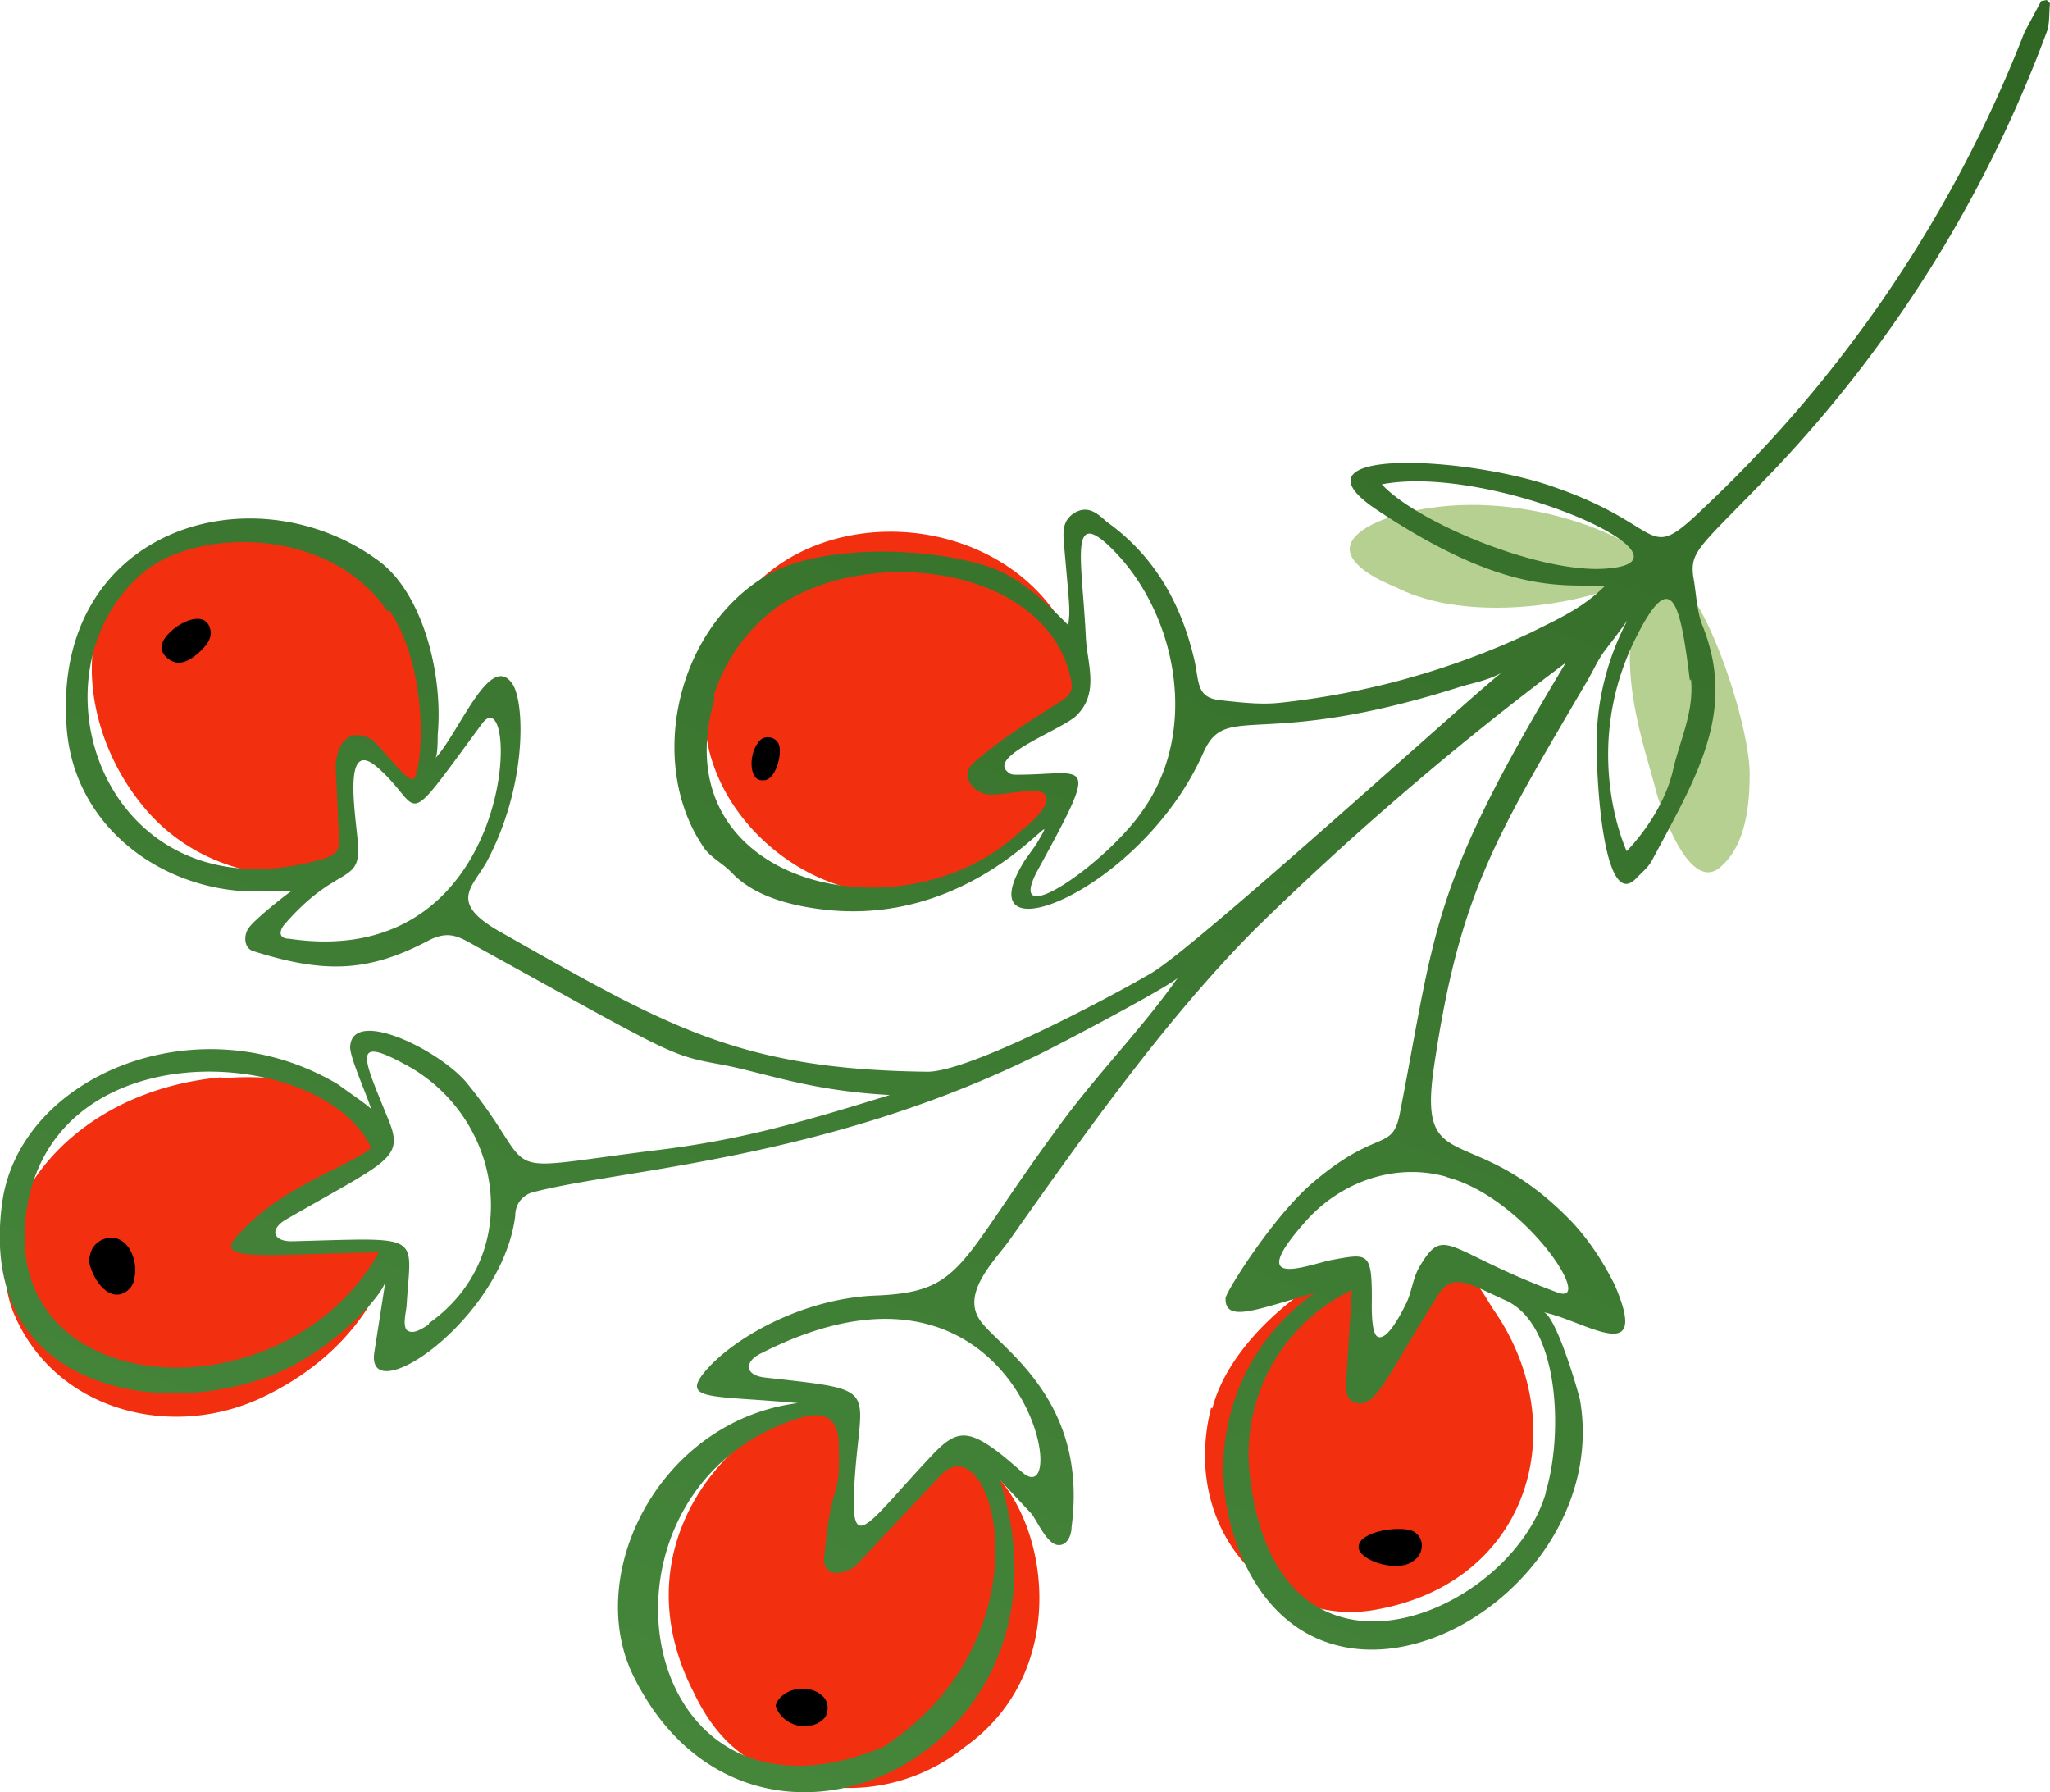
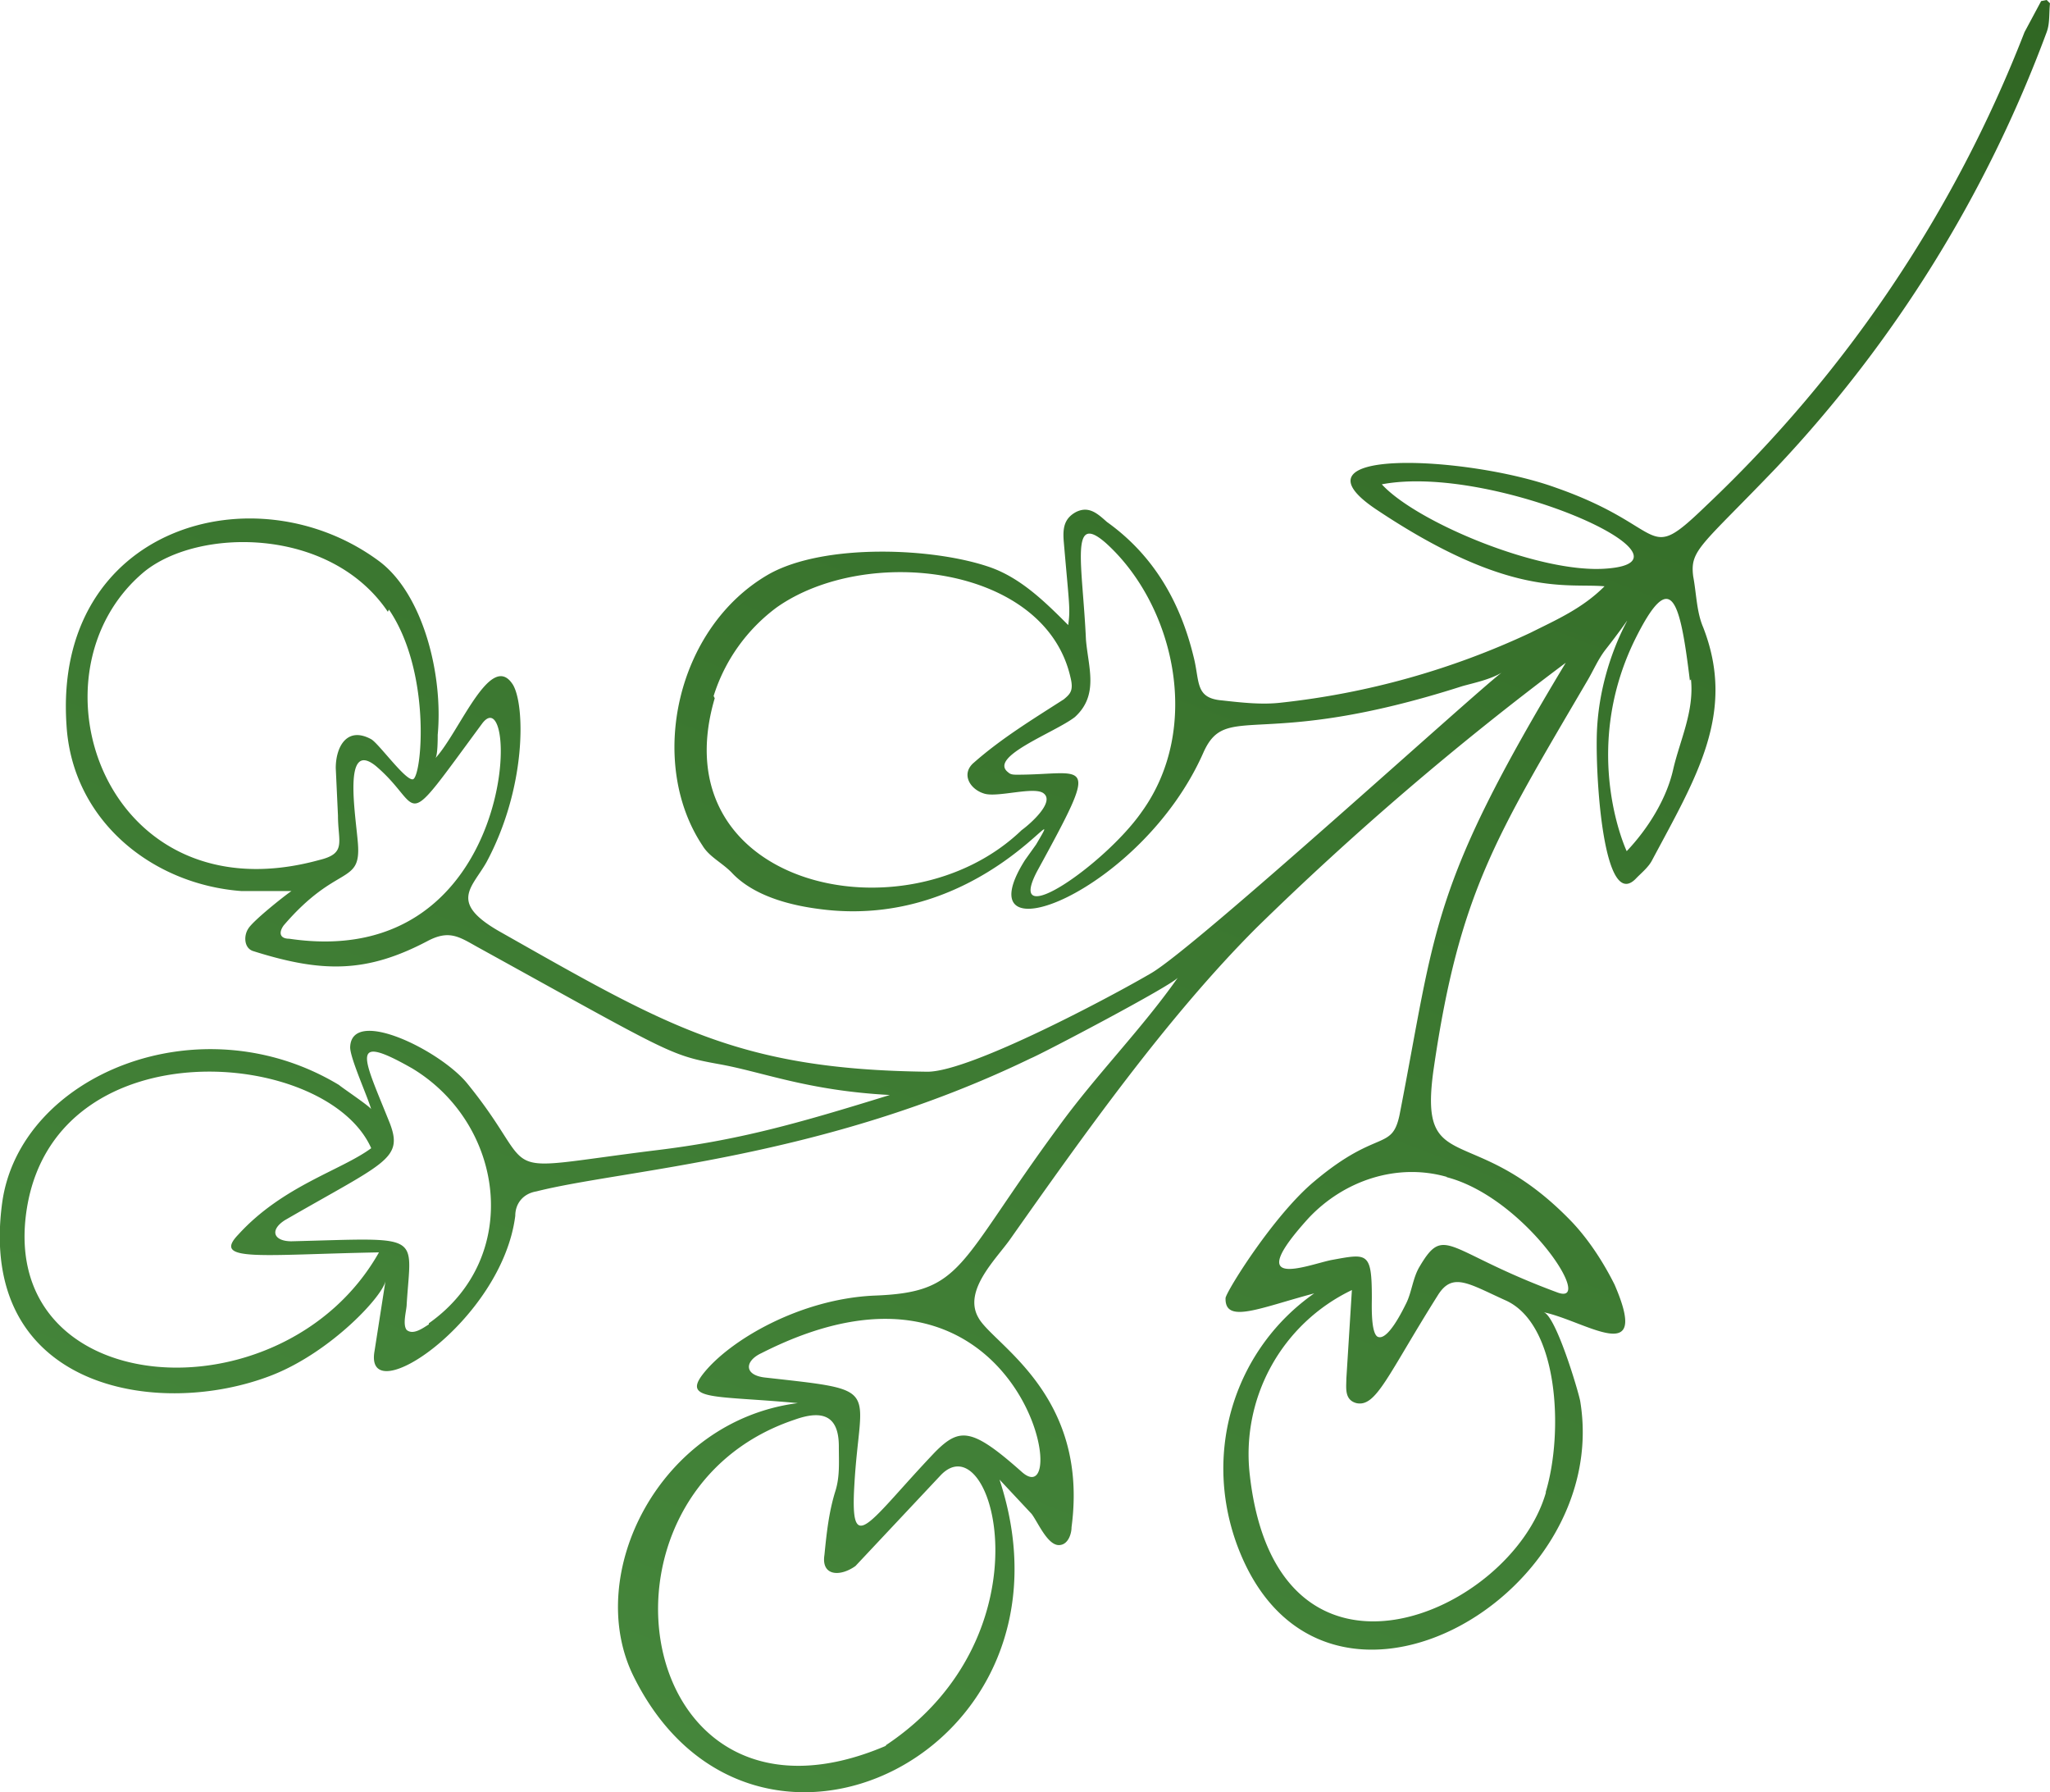
<svg xmlns="http://www.w3.org/2000/svg" data-name="Layer 2" viewBox="0 0 185 161.7">
  <defs>
    <linearGradient id="a" x1="51.9" y1="154.9" x2="120.7" y2="-24.6" gradientUnits="userSpaceOnUse">
      <stop offset="0" stop-color="#45863b" />
      <stop offset="1" stop-color="#306623" />
    </linearGradient>
  </defs>
  <g data-name="Layer 1">
-     <path d="M109.3 127c-2.8 11 5.4 19.7 14.5 18.3 14.3-2.3 18.3-16.6 11-27.1-.8-1.2-2.4-4.4-4.3-4.2-.6 0-4 6.4-6.2 9-2.7 3.2-.2-7.3-1.6-8.5-1.3-1.1-11.4 5.1-13.3 12.6Zm-46.7 25.7c1.3 2.7 3 5 6 6.6a16.7 16.7 0 0 0 18.5-1.7c10.4-7.4 7.1-22.7.8-26-3-1.6-8.9 8.7-11.3 7.7-2.8-1.1 1.6-10.3-.6-11.8-4.7-3.2-21.7 9-13.4 25.2Zm1-88.1c.1 10.2 12.1 19.3 22.5 14.9 3.3-1.4 11.4-6.4 9.6-8.7-1-1.1-6.5 1-6.7-1.1-.1-2.4 5.5-3.6 7.7-5.9 2-2 .4-5.3-.7-7.3-7.7-13.4-32.3-11.2-32.3 8Zm-50.8 8c6.7 8.4 18.6 7 18.8 4.2.1-2-1.5-8.7.8-9.6 2-.8 3.4 4.8 5.3 4 1.6-.6 2.2-8.2-.6-14.6-2.9-6.8-10.9-11.1-20.5-8-10.4 3.2-10.3 16-3.8 24ZM20 97.2c-14.5 1.3-22 13-18.8 21.2 3.6 8.7 13.8 11.5 22 7.9 6.2-2.8 10-7.2 11.7-11.7.7-2-.4-2.2-2-2-1.3 0-10 .4-10.4-.7-.5-1.6 10-6.4 12-8.6.7-.7-3-7-14.5-6Z" fill="#f2300f" />
-     <path d="M121.8 49.5c0 1.7 3 3 4.2 3.5 8.5 4.3 23.3 0 22.7-2.3-.3-1.7-11.4-7.1-22-4.4-1.3.3-4.8 1.4-4.9 3.2Zm27.6 21.7c.5 2 3.2 9.7 6 6.9 2.2-2 2.5-5.6 2.5-8.4-.1-5.6-6-22.3-9.2-17-3.7 6 0 15.5.7 18.5Z" fill="#b6d091" fill-rule="evenodd" />
    <path d="M6 65.4c.5 8.6 7.7 14.4 15.8 15h4.5c-.6.4-3.5 2.7-3.9 3.4-.4.6-.4 1.7.4 2 6.3 2 10.3 2 15.8-.9 1.9-1 2.8-.4 4.4.5C60.4 95 60.4 95.2 64.8 96c4 .7 8 2.4 15.5 2.8-8.4 2.6-13.7 4.1-21.2 5-15.3 1.9-10 2.5-16.9-6-2.4-3-10.5-7-10.6-3.3 0 1 1.6 4.5 1.9 5.6 0-.2-2.7-2-2.9-2.2C18 90.3 1.8 97 .2 108.5c-2.3 16.8 14 19.6 24.3 15.6 5.4-2.1 10.2-7.3 10.3-8.6l-1 6.4c-1 5.6 11.5-2.7 12.7-12.2 0-1.1.7-2 1.9-2.2 7.9-2 25.8-2.9 44.6-12 1-.4 12.8-6.6 13.3-7.3-3.3 4.7-7.4 8.8-10.8 13.5-9.2 12.5-8.5 14.9-16.6 15.2-6.7.3-13 4-15.4 7-2 2.5 1 2 8.5 2.7-12.5 1.6-19.4 15.5-14.8 24.7 10.7 21.5 41.1 6.8 33-17.8l2.9 3.1c.6.8 1.5 3 2.6 2.8.7-.1 1-1 1-1.6 1.6-12-7.1-16.5-8.4-18.9-1.4-2.4 1.5-5.2 2.8-7 6.7-9.5 14.2-20.1 22.3-28.2a277.9 277.9 0 0 1 27.9-23.9c-12.3 20.4-11.7 23.9-15 40.8-.7 3.3-2 1.2-7.7 6-3.6 3-7.8 9.7-8 10.5-.1 2.4 3.1.9 8-.4-7 4.9-10.1 14-7 22.6 7.3 20 34 5.1 31-12.9-.2-1-2.2-7.7-3.3-8 3.8.8 9.7 5.1 6.4-2.5-1-2-2.3-4-3.8-5.6-9-9.4-14-3.8-12.5-14 2.3-15.7 5.6-20.8 13.8-34.8.6-1 1-2 1.7-2.9 4.7-6-.6-.8-.8 7.8-.1 4.4.7 16 3.6 12.8.5-.5 1.1-1 1.4-1.6 4-7.5 7.6-13.3 4.6-21-.6-1.4-.6-3-.9-4.6-.3-2.4.7-2.7 7.5-9.8a116 116 0 0 0 24.4-39.3c.3-.8.2-1.7.3-2.6l-.3-.3-.5.1-1.5 2.8A117.2 117.2 0 0 1 154 45.6c-5.7 5.5-3.3 2-13.6-1.6-8-2.9-24.9-3.7-16 2.1 11.9 7.9 17 6.5 20.4 6.8-2 2-4.3 3-6.7 4.2a71 71 0 0 1-22.5 6.3c-1.7.2-3.5 0-5.3-.2-2.5-.2-2-1.7-2.6-4-1.2-4.9-3.6-9.1-7.8-12.1-.8-.7-1.6-1.5-2.8-.9-1.1.6-1.2 1.5-1.1 2.7.5 5.8.6 6 .4 7.5-2-2-4.2-4.2-7-5.2-5.1-1.8-15-2.2-20 .6-8.4 4.8-11 17-6 24.5.6 1 1.7 1.5 2.6 2.4 1.1 1.2 3.3 2.7 7.8 3.3 15 2.1 23-11.4 19.7-5.8l-1 1.4c-5.8 9.2 10.5 3 16.1-9.7 2.1-4.7 5-.1 23.4-6 1.1-.3 2.5-.6 3.5-1.2-2.4 1.8-27.5 24.7-31.6 27.1-3.4 2-16.3 8.9-20.2 8.9C66.6 96.5 60.2 92.6 45 84c-4.5-2.6-2.4-3.9-1.1-6.2 3.6-6.7 3.5-14.1 2.4-16-2-3.2-4.8 4.2-7 6.6.2-.3.2-1.7.2-2.1.5-5.4-1.3-12.6-5.2-15.6C23.1 42.3 4.8 47.5 6 65.4Zm-3.5 43.2c3-16 27-14 31-5-2.7 2-8 3.4-12 7.8-2.4 2.5 2 1.8 12.7 1.6-8.7 15.4-35 13.5-31.7-4.4Zm36.2 10.9c-.5.3-1.4 1-2 .5-.4-.5 0-1.8 0-2.3.4-6.5 1.6-6-10.4-5.7-1.6 0-2-1-.6-1.9 9-5.2 10.7-5.5 9.5-8.7-2.4-6-3.8-8.3 2-5 8.3 5 10 17 1.5 23Zm41.3 38c-22.8 9.8-28.3-22.7-8.3-29.4 2.5-.9 4-.4 4 2.4 0 1.4.1 2.7-.3 4-.6 1.9-.8 3.8-1 5.8-.3 1.9 1.4 2 2.8 1l7.7-8.2c4.7-4.9 10.1 14.4-5 24.4Zm12.2-24.7c-4.5-4-5.6-4-7.8-1.8-6 6.3-7.7 9.7-7.3 3 .5-9 2.7-8.5-8-9.7-2-.2-1.9-1.5-.4-2.2 23.6-12 28.3 15 23.5 10.7Zm47.3 1.9c-3.2 11-24.2 20-26.7-1.5a16.4 16.4 0 0 1 9.2-16.8l-.5 8c0 .8-.2 1.9.9 2.2 1.8.4 2.8-2.5 7.4-9.8 1.3-2 2.7-1 6 .5 4.9 2.1 5.3 12 3.7 17.3Zm-9-28.5c7.1 1.8 13.6 11.8 10 10.4-10-3.7-10.1-6.2-12.4-2.3-.6 1-.7 2.3-1.2 3.3-.3.6-1.7 3.5-2.6 3-.6-.4-.5-2.9-.5-3.5 0-4.2-.4-4-3.7-3.4-2.3.5-8 2.8-2-3.8 3.2-3.4 8-5 12.5-3.7ZM145 51.3c-6 .5-17.2-4.2-20.3-7.6 10-1.9 29.6 6.9 20.3 7.6ZM64.4 62.8c1-3.2 3-6 5.7-8 8.1-5.7 24.2-3.8 26.5 6.3.3 1.2 0 1.5-.6 2-2.8 1.8-5.6 3.5-8.1 5.7-1.2 1-.4 2.4.9 2.8 1.2.4 4.6-.7 5.4 0 1 .8-1.3 2.8-2 3.3C81.7 85 59.5 80 64.5 63ZM103 73.3c-3.3 4.7-12.4 11-9.4 5.3 5.8-10.6 4.5-8.7-1.8-8.7-.3 0-.6 0-.8-.2-1.9-1.4 4.2-3.6 6-5 2.2-2 1.2-4.5 1-7-.3-6.7-1.5-11.6 1.8-8.7 6.1 5.5 8.8 16.6 3.2 24.3Zm49.6-12c.3 2.9-1 5.5-1.6 8.1-.6 2.7-2.3 5.4-4.2 7.4 0 0-4.2-8.9.7-19 3.3-6.7 4.1-3.8 5 3.6ZM43.5 65.3c3.4-4.6 3.5 22.5-17.4 19.4-.8 0-1-.5-.5-1.2 4.8-5.6 7-3.6 6.7-7.4-.2-2.6-1.4-9.4 1.6-7 4.5 3.8 2 6.5 9.6-3.8ZM35.1 55c3.8 5.6 3 14.8 2.2 15.3-.6.3-3.1-3.2-3.8-3.6-2.2-1.2-3.2.7-3.2 2.6l.2 4.3c0 2.4.8 3.4-1.7 4C9.5 82.9 2 60.8 13 51.6c4.9-4 16.8-4.1 22 3.6Z" fill="url(#a)" />
-     <path d="M8 113.4c0 1.3 1.4 4 3.1 3.3.5-.2 1-.8 1-1.3.4-1.3-.3-3.6-1.9-3.7-1.1-.1-2 .7-2.1 1.7Zm61-43c1-.1 1.6-2.3 1.3-3.2-.2-.6-1-.9-1.6-.5-1.2 1-1.2 3.9.2 3.7Zm53.6 69.2c0 1.2 3.6 2.4 5 1.2.9-.6 1-2 0-2.6-1-.6-5-.1-5 1.4Zm-108-81.4c-.2.8.8 1.6 1.5 1.6 1 0 2-1 2.5-1.6.3-.4.5-.9.4-1.3-.4-2.4-4.1-.2-4.4 1.3Zm59.6 97c.6-.4.7-1.6 0-2.2-1.3-1.2-3.8-.6-4.2.9.4 1.5 2.5 2.5 4.1 1.4Z" />
  </g>
</svg>